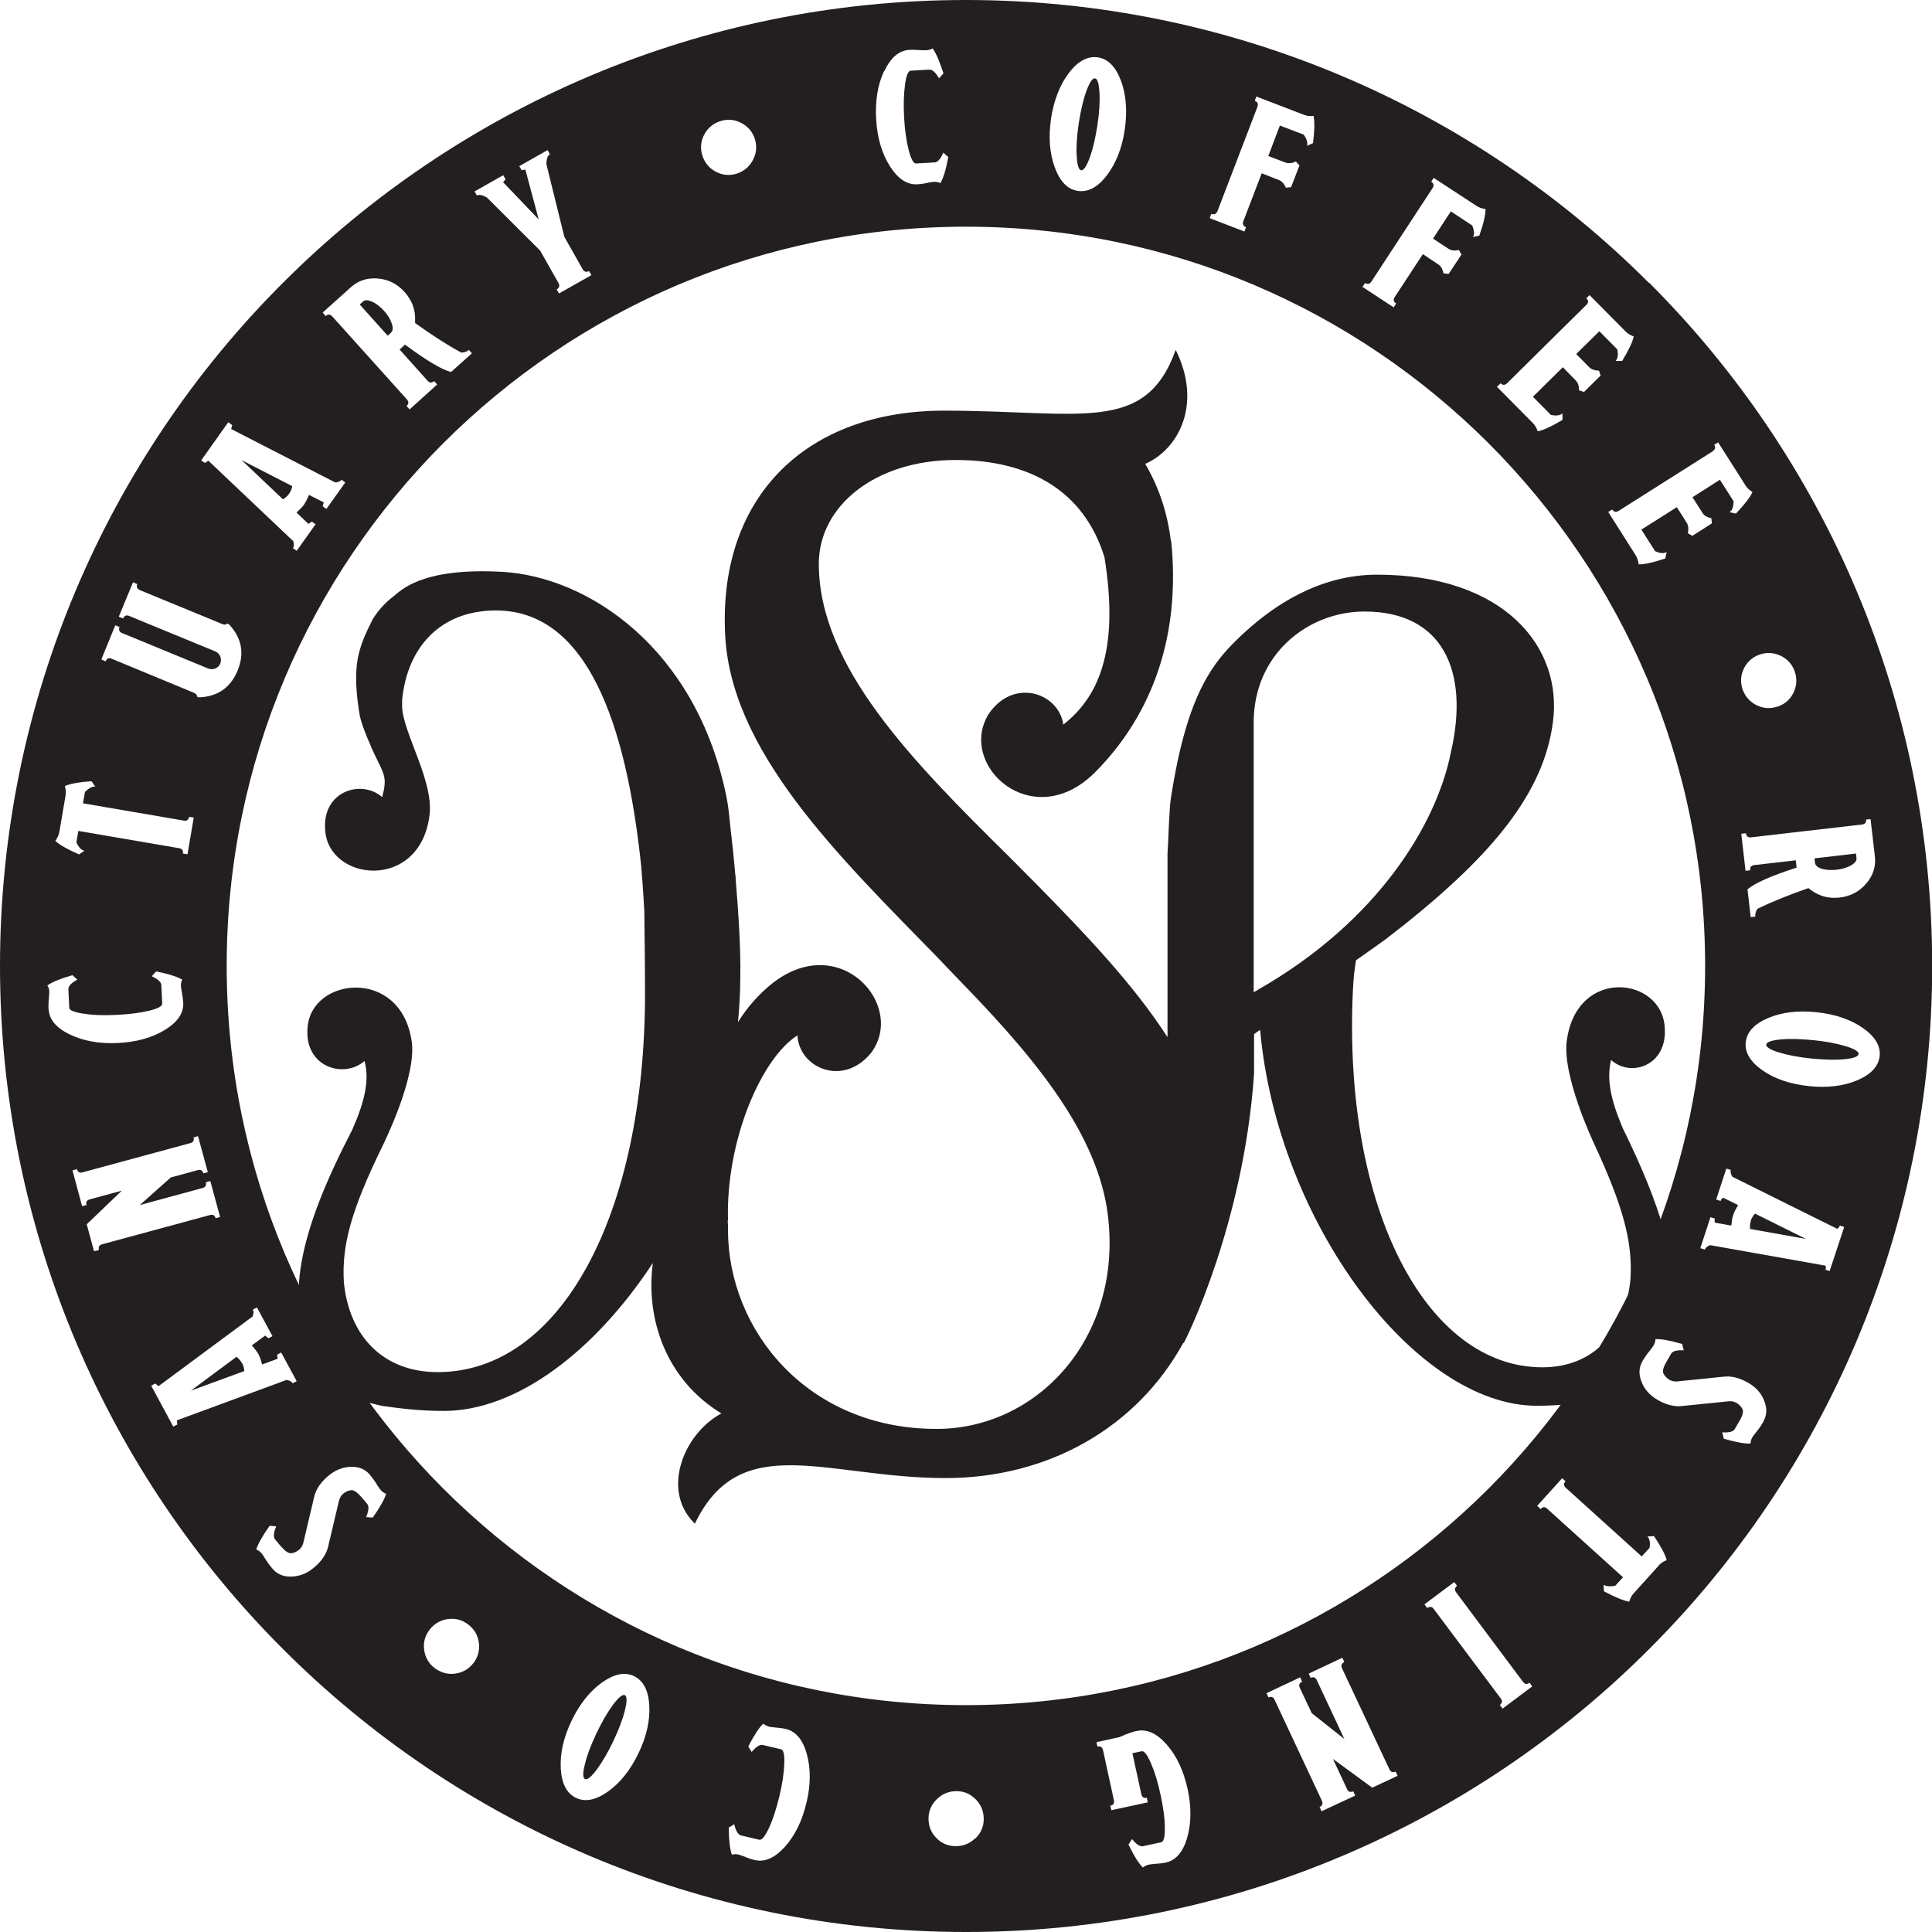
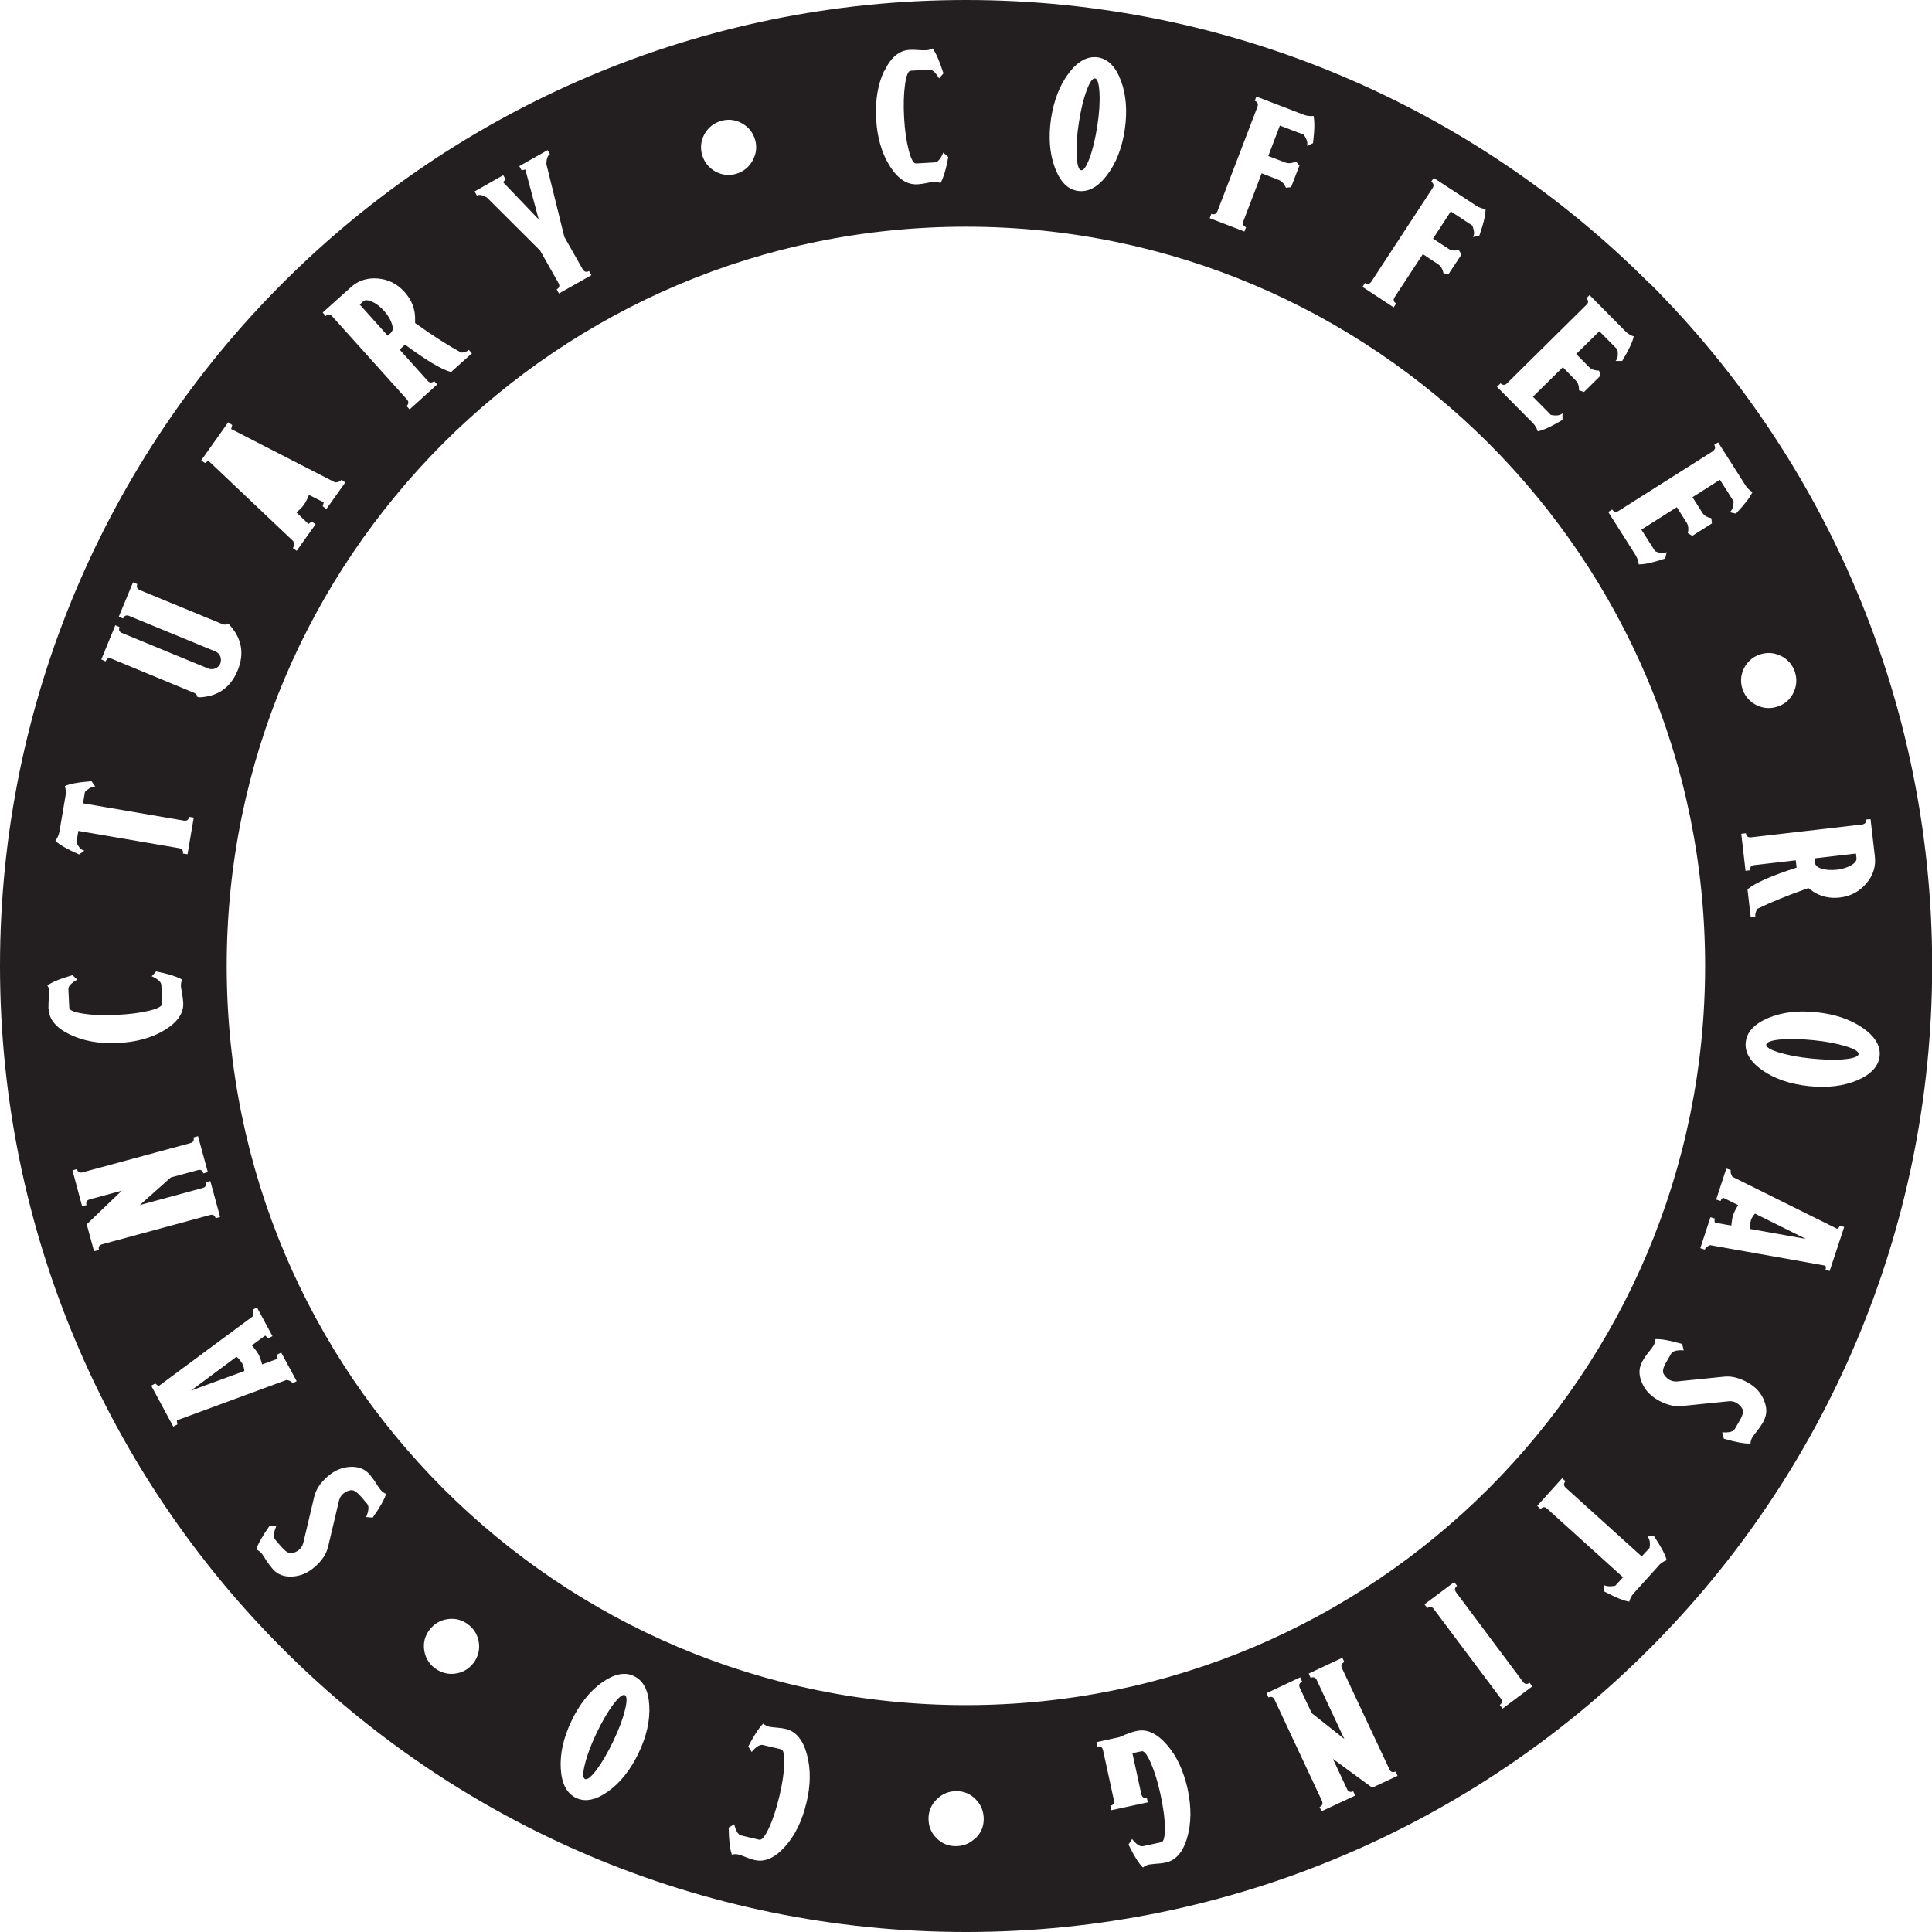
<svg xmlns="http://www.w3.org/2000/svg" viewBox="0 0 108.49 108.49" data-sanitized-data-name="Layer 2" data-name="Layer 2" id="Layer_2">
  <defs>
    <style>
      .cls-1 {
        fill: #231f20;
      }
    </style>
  </defs>
  <g data-sanitized-data-name="Layer 1" data-name="Layer 1" id="Layer_1-2">
    <g>
      <g>
-         <path d="m16.23,27.73c.09-.12.15-.26.18-.43l-2.84-1.46,2.32,2.2c.14-.09.26-.19.34-.31Z" class="cls-1" />
        <path d="m13.58,76.54c-.07-.13-.17-.25-.3-.35l-2.56,1.9,3-1.1c-.01-.17-.06-.32-.13-.45Z" class="cls-1" />
        <path d="m34.43,95.72c-.31.42-.62.95-.93,1.6-.31.65-.53,1.23-.65,1.73-.13.5-.13.79,0,.85.13.06.35-.12.66-.53.31-.42.62-.95.93-1.6.31-.65.53-1.23.65-1.73.13-.5.12-.79,0-.85-.13-.06-.35.12-.66.53Z" class="cls-1" />
        <path d="m21.96,18.67c.11-.1.12-.26.04-.5-.08-.24-.22-.48-.44-.72-.22-.24-.44-.41-.67-.51-.23-.1-.4-.11-.5-.01l-.19.17,1.57,1.75.19-.17Z" class="cls-1" />
        <path d="m60.71,9.56c.14.02.3-.21.48-.7.18-.49.32-1.09.43-1.8.11-.71.15-1.33.12-1.85-.03-.52-.11-.79-.25-.81-.14-.02-.3.21-.48.7-.18.49-.32,1.09-.43,1.8-.11.71-.15,1.33-.12,1.85.03.52.11.79.25.81Z" class="cls-1" />
        <path d="m102.3,48.78c.24.08.52.09.84.06.32-.04.59-.12.81-.25.22-.13.32-.26.3-.41l-.03-.25-2.33.27.03.26c.02.14.15.25.38.33Z" class="cls-1" />
        <path d="m98.32,68.55c-.05.14-.06.3-.05.46l3.14.56-2.86-1.42c-.11.12-.19.26-.24.4Z" class="cls-1" />
        <path d="m103.65,58.75c-.5-.15-1.1-.27-1.82-.34-.72-.07-1.33-.09-1.85-.04-.52.05-.78.15-.8.29-.01.14.23.29.72.44.5.15,1.1.27,1.82.34.72.07,1.33.09,1.85.04.52-.05.78-.15.8-.29.01-.14-.23-.29-.72-.44Z" class="cls-1" />
        <path d="m92.6,15.89C82.8,6.08,69.2,0,54.24,0c-14.96,0-28.56,6.08-38.36,15.89C6.08,25.68,0,39.29,0,54.24c0,14.96,6.08,28.56,15.89,38.36,9.8,9.81,23.4,15.89,38.36,15.89,14.96,0,28.56-6.08,38.36-15.89,9.81-9.8,15.89-23.4,15.89-38.36,0-14.96-6.08-28.56-15.89-38.36Zm12.18,30.13l.26-.02.24,2.07c.07.57-.09,1.09-.48,1.54-.38.45-.88.72-1.49.79-.61.07-1.15-.07-1.63-.43l-.13-.1c-1.17.41-2.12.8-2.86,1.16-.1.15-.14.3-.12.44l-.26.03-.18-1.56c.41-.35,1.33-.76,2.76-1.22l-.02-.15-.03-.26-2.34.27c-.17.02-.24.12-.22.29l-.26.03-.24-2.08.26-.03c.02.17.12.25.29.23l6.23-.72c.17-.02.25-.12.23-.29Zm-4.79-9.2c.38.19.65.48.79.88.14.4.12.79-.06,1.18-.18.38-.47.65-.88.79-.4.14-.8.12-1.18-.06-.39-.19-.65-.48-.8-.88-.14-.4-.12-.8.06-1.18.19-.38.48-.65.88-.79.4-.14.8-.12,1.18.06Zm-3.82-11.48c.15-.1.18-.22.09-.36l.22-.14,1.54,2.42c.09.15.22.27.39.37-.13.29-.44.69-.93,1.21l-.36-.08c.15-.09.22-.3.23-.61l-.77-1.21-1.54.98.56.88c.09.15.26.25.5.3l.03.29-1.1.7-.25-.15c.05-.24.03-.43-.06-.58l-.56-.88-1.99,1.26.77,1.21c.29.13.5.14.65.05l-.08.36c-.68.23-1.18.34-1.49.33-.02-.19-.08-.36-.17-.51l-1.54-2.43.22-.14c.09.14.22.17.36.08l5.29-3.35Zm-11.91-3.82c.12.12.25.12.37,0l4.45-4.4c.13-.12.13-.25,0-.37l.18-.18,2.02,2.04c.12.12.28.22.46.28-.06.31-.28.77-.65,1.38h-.37c.12-.12.16-.34.1-.65l-1.01-1.02-1.3,1.28.73.74c.12.12.31.19.55.19l.09.28-.93.92-.28-.09c0-.25-.06-.43-.18-.55l-.73-.75-1.68,1.66,1.01,1.02c.31.06.52.03.65-.09v.37c-.62.37-1.08.58-1.39.64-.06-.18-.15-.34-.27-.46l-2.02-2.04.19-.18Zm-7.61-5.63c.14.09.27.06.36-.08l3.43-5.24c.1-.15.07-.27-.07-.37l.14-.21,2.4,1.57c.15.1.31.15.51.18,0,.32-.11.81-.35,1.49l-.36.08c.1-.15.08-.36-.04-.65l-1.2-.79-1,1.53.87.57c.15.1.34.12.58.07l.15.25-.72,1.09-.29-.03c-.05-.24-.15-.41-.29-.5l-.87-.58-1.58,2.41c-.1.15-.07.27.08.36l-.14.22-1.75-1.15.14-.22Zm-8.62-3.88c.16.06.27,0,.34-.16l2.24-5.85c.06-.17.01-.28-.15-.34l.09-.24,2.68,1.03c.16.06.34.08.53.06.07.31.06.82-.03,1.53l-.34.15c.06-.16,0-.37-.18-.63l-1.34-.51-.65,1.71.97.37c.16.06.36.04.58-.06l.2.22-.47,1.22-.29.03c-.1-.22-.23-.37-.39-.43l-.97-.38-1.03,2.69c-.06.16-.01.27.15.34l-.09.24-1.95-.75.09-.24Zm-9.01-5.35c.16-1.03.49-1.89,1-2.56.51-.67,1.05-.96,1.63-.88.57.09,1,.52,1.3,1.32.29.79.36,1.7.21,2.74-.15,1.03-.49,1.89-1,2.56-.51.67-1.05.96-1.63.88s-1-.52-1.3-1.32c-.29-.79-.36-1.7-.21-2.74Zm24.57,18.23c7.52,7.53,12.16,17.87,12.16,29.35,0,11.48-4.64,21.82-12.16,29.35-7.53,7.52-17.87,12.16-29.35,12.16-11.48,0-21.82-4.64-29.35-12.16-7.52-7.53-12.16-17.87-12.16-29.35,0-11.48,4.64-21.82,12.16-29.35,7.53-7.52,17.87-12.16,29.35-12.16,11.48,0,21.82,4.64,29.35,12.16ZM49.66,3.99c.36-.76.83-1.16,1.41-1.19.17-.01.4,0,.67.02h.25c.15,0,.28-.04.38-.1.19.25.39.72.61,1.4l-.25.28c-.19-.34-.38-.5-.55-.49l-1.04.06c-.14,0-.25.27-.32.79-.07.52-.09,1.13-.05,1.85.04.72.13,1.33.26,1.83.13.5.27.75.41.74l1.04-.06c.17,0,.34-.19.49-.55l.28.25c-.13.71-.28,1.19-.44,1.46-.11-.05-.24-.07-.39-.07l-.25.04c-.27.06-.49.09-.66.1-.58.03-1.09-.31-1.54-1.02-.45-.71-.71-1.59-.77-2.64-.06-1.04.09-1.95.45-2.71Zm-10.1,3.54c.21-.37.52-.62.93-.74.41-.12.8-.07,1.17.13.37.21.62.51.74.92.12.41.07.8-.14,1.18-.21.38-.52.62-.92.74-.41.12-.8.07-1.17-.13-.37-.21-.62-.52-.74-.93-.12-.41-.07-.8.13-1.17Zm-12.66,3.08l1.14-.65h0s.22-.12.22-.12l.13.23-.14.16,2,2.09-.75-2.8-.21.04-.13-.23,1.59-.9.13.23c-.13.07-.19.25-.2.55l1.01,4.09,1.03,1.82c.09.15.21.18.36.1l.13.23-1.82,1.03-.13-.23c.15-.09.19-.2.1-.36l-1.03-1.82-2.99-2.98c-.24-.14-.43-.18-.56-.11l-.13-.23.23-.13Zm-7.21,5.53c.43-.39.94-.55,1.53-.5.59.05,1.09.3,1.5.76.41.46.61.98.59,1.57v.17c1,.72,1.87,1.27,2.59,1.66.18,0,.32-.06.43-.15l.17.19-1.17,1.05c-.52-.13-1.39-.65-2.59-1.54l-.11.11-.19.17,1.57,1.75c.11.13.24.13.37.02l.17.19-1.55,1.4-.17-.19c.13-.12.13-.24.02-.37l-4.19-4.66c-.12-.13-.24-.14-.37-.02l-.17-.2,1.55-1.39Zm-6.86,7.58l.21.15-.06.22,5.84,3c.18-.01.29-.06.36-.15l.21.15-1.06,1.49-.21-.15.06-.22-.83-.42c-.1.25-.2.43-.28.55-.08.12-.22.26-.42.44l.67.64.19-.13.21.15-1.06,1.49-.21-.15c.06-.09.07-.22.02-.39l-4.77-4.52-.19.13-.21-.15,1.51-2.13Zm-6.36,11.39l.24.1c-.06.16-.01.28.15.34l4.83,1.99c.13.05.26.05.4,0,.13-.06.23-.15.28-.28.05-.13.05-.27,0-.4-.06-.13-.15-.23-.28-.28l-4.83-1.99c-.16-.07-.28-.02-.35.14l-.24-.1.8-1.93.24.1c-.06.16-.01.27.15.34l4.59,1.89c.16.07.26.06.29-.02l.12.05c.72.77.88,1.64.48,2.6-.4.96-1.12,1.46-2.17,1.5l-.12-.05c.03-.08-.03-.15-.19-.22l-4.59-1.9c-.16-.07-.27-.02-.34.15l-.24-.11.79-1.93Zm-3.14,11.63l.35-2.06c.03-.17.02-.35-.04-.54.29-.13.79-.22,1.5-.27l.21.3c-.15-.02-.35.08-.58.3l-.11.64,5.66.97c.17.03.27-.04.3-.21l.26.04-.35,2.06-.26-.04c.03-.17-.04-.27-.21-.3l-5.66-.97-.11.64c.13.29.28.44.45.47l-.3.21c-.66-.29-1.1-.54-1.33-.76.11-.16.19-.32.22-.49Zm-.61,9.9c0-.17,0-.4.03-.67l.02-.25c0-.15-.04-.28-.11-.38.25-.19.72-.38,1.41-.58l.27.25c-.34.19-.51.37-.5.54l.05,1.04c0,.14.27.25.78.33.51.08,1.13.11,1.85.07.72-.03,1.33-.11,1.84-.23.51-.12.75-.26.75-.4l-.05-1.04c0-.17-.19-.34-.54-.5l.25-.27c.7.14,1.19.3,1.46.46-.05.11-.08.24-.07.39l.04.25c.05.27.08.49.09.66.03.58-.32,1.09-1.04,1.53-.72.44-1.6.68-2.65.73-1.04.05-1.94-.12-2.7-.49-.76-.37-1.15-.85-1.17-1.43Zm2.81,13.56l-.25.06-.41-1.51,1.97-1.89-1.8.49c-.17.05-.23.15-.18.32l-.25.06-.54-2.01.25-.07c.05.17.15.23.32.18l6.05-1.64c.16-.04.22-.15.18-.32l.25-.07.55,2.02-.25.07c-.05-.17-.16-.23-.32-.18l-1.51.41-1.74,1.55,3.53-.96c.16-.04.22-.15.18-.32l.25-.07.55,2.02-.25.07c-.05-.17-.16-.23-.32-.18l-6.05,1.64c-.17.05-.23.15-.18.32Zm4.2,9.91l-1.24-2.3.23-.12.18.15,5.28-3.91c.07-.16.07-.29.02-.39l.23-.12.87,1.61-.23.12-.18-.15-.75.55c.18.2.3.37.37.49.07.13.14.32.21.58l.87-.32-.03-.23.23-.12.87,1.61-.23.12c-.05-.1-.16-.16-.34-.19l-6.16,2.27.03.23-.23.12Zm11.2,5.11l-.37-.03c.15-.36.17-.6.06-.74l-.34-.4c-.23-.26-.42-.39-.57-.37-.15.02-.3.08-.44.2-.14.12-.22.28-.26.5l-.57,2.41c-.09.44-.35.85-.79,1.22-.38.33-.8.5-1.26.52-.45.02-.81-.12-1.07-.42-.17-.2-.33-.41-.47-.65l-.14-.21c-.1-.12-.21-.2-.32-.24.09-.3.34-.75.75-1.33l.37.03c-.15.36-.17.6-.06.74l.34.4c.23.26.42.39.57.37.15-.02.3-.08.44-.2.14-.12.22-.28.26-.5l.57-2.41c.09-.44.35-.85.79-1.22.38-.33.8-.5,1.26-.52.45-.02.81.12,1.07.42.17.2.32.41.46.65l.15.21c.1.12.21.19.32.24-.09.3-.34.75-.75,1.33Zm5.66,8.16c-.26.34-.6.54-1.02.6-.42.06-.8-.05-1.15-.3-.34-.26-.54-.6-.6-1.02-.06-.42.04-.8.3-1.14.26-.34.6-.54,1.02-.6.43-.06.81.04,1.15.3.34.26.54.6.6,1.02.06.42-.05.8-.3,1.15Zm9.27,5.06c-.45.94-1.02,1.66-1.7,2.15-.69.49-1.29.62-1.81.37-.52-.25-.81-.79-.86-1.64-.05-.84.15-1.74.6-2.68.45-.94,1.02-1.66,1.7-2.15.69-.49,1.29-.62,1.81-.37.52.25.81.79.86,1.64.05.84-.15,1.74-.6,2.68Zm9.42,2.81c-.24,1.02-.65,1.84-1.21,2.46-.57.63-1.13.87-1.69.74-.17-.04-.38-.11-.64-.22l-.24-.08c-.15-.04-.28-.04-.4,0-.11-.29-.17-.8-.18-1.52l.31-.19c.09.38.22.59.39.63l1.02.24c.14.03.32-.19.54-.66.22-.47.41-1.06.58-1.76.17-.7.26-1.31.28-1.83.02-.52-.04-.8-.18-.83l-1.02-.24c-.17-.04-.38.09-.63.39l-.19-.31c.33-.64.61-1.06.84-1.28.09.08.21.14.36.18l.25.03c.27.02.5.05.66.09.56.13.96.61,1.18,1.42.22.81.22,1.73-.03,2.75Zm9.48,1.98c-.31.3-.67.44-1.1.44-.42,0-.79-.16-1.08-.46-.3-.3-.44-.67-.44-1.09,0-.42.16-.79.47-1.09.31-.3.67-.45,1.1-.45.43,0,.79.16,1.09.47.3.31.44.67.44,1.1,0,.43-.16.79-.47,1.09Zm11.91-.04c-.24.81-.64,1.28-1.21,1.4-.17.04-.39.06-.67.08l-.25.03c-.15.03-.27.09-.36.17-.23-.22-.5-.65-.81-1.29l.2-.31c.24.3.45.44.62.4l1.02-.22c.14-.03.21-.31.2-.83,0-.52-.09-1.13-.24-1.84-.15-.7-.33-1.29-.54-1.77-.21-.48-.38-.7-.52-.67l-.52.11.5,2.3c.04.17.14.24.31.2l.05.26-2.04.44-.06-.25c.17-.04.24-.14.2-.31l-.61-2.81c-.04-.17-.14-.24-.31-.2l-.06-.25,1.28-.28c.15-.06.27-.11.35-.15.26-.1.47-.17.64-.2.56-.12,1.12.13,1.68.77.56.64.94,1.46,1.17,2.49.22,1.02.21,1.94-.03,2.75Zm10.38-2.81l-2.2-1.61.79,1.69c.07.16.19.2.35.13l.11.24-1.89.88-.11-.24c.16-.07.2-.19.13-.35l-2.66-5.68c-.07-.15-.19-.19-.34-.12l-.11-.24,1.89-.89.11.24c-.16.08-.2.19-.13.35l.67,1.42,1.83,1.45-1.55-3.31c-.07-.15-.19-.19-.34-.12l-.11-.24,1.89-.89.11.24c-.16.08-.2.19-.13.35l2.66,5.67c.07.16.19.2.35.13l.11.24-1.41.66Zm7.33-4.43l-.16-.21c.14-.1.16-.23.05-.37l-3.76-5.02c-.1-.14-.22-.15-.36-.05l-.16-.21,1.67-1.25.16.21c-.14.11-.15.23-.05.37l3.75,5.02c.1.14.23.16.37.05l.15.21-1.67,1.25Zm8.76-8.03l-1.4,1.55c-.12.13-.2.29-.25.47-.31-.05-.78-.24-1.42-.58l-.02-.37c.12.09.34.11.65.06l.44-.48-4.26-3.85c-.13-.12-.25-.11-.37.02l-.19-.18,1.4-1.55.19.17c-.12.13-.11.25.02.37l4.26,3.85.44-.48c.05-.31,0-.52-.12-.64l.37-.02c.4.6.64,1.05.71,1.35-.18.07-.33.17-.45.3Zm5.89-8.1c-.13.23-.28.44-.46.66l-.15.2c-.08.13-.12.26-.12.38-.31.02-.81-.07-1.5-.27l-.09-.36c.39.03.63-.04.71-.19l.26-.45c.18-.3.23-.52.17-.66-.07-.14-.18-.25-.33-.35-.16-.09-.34-.12-.56-.08l-2.47.25c-.45.06-.92-.06-1.41-.34-.44-.26-.74-.59-.9-1.02-.17-.42-.15-.8.05-1.15.13-.23.28-.44.46-.65l.15-.21c.08-.13.12-.26.12-.38.31-.02.81.07,1.5.27l.09.36c-.39-.03-.63.04-.71.19l-.26.45c-.18.3-.23.52-.17.66.07.14.18.25.33.35.16.09.34.12.56.08l2.46-.25c.45-.06.92.06,1.41.34.44.25.74.59.9,1.02.17.42.15.8-.05,1.15Zm3.73-8.44l-.25-.08c.03-.09.03-.17-.01-.23l-6.47-1.15c-.16.06-.26.15-.3.25l-.25-.08.57-1.74.25.08c-.03.09-.03.17.01.23l.91.16c.03-.27.06-.47.11-.6.04-.14.14-.32.27-.55l-.83-.41c-.07.03-.12.08-.15.18l-.25-.08.57-1.74.25.08c-.03.1,0,.23.09.38l5.88,2.92c.07-.03.12-.08.15-.18l.25.08-.82,2.48Zm1.54-10.72c-.78.33-1.69.44-2.72.33-1.04-.11-1.91-.4-2.6-.88-.69-.48-1.01-1.01-.95-1.58.06-.58.48-1.03,1.25-1.36.78-.33,1.69-.44,2.72-.33,1.04.11,1.91.4,2.6.88.69.48,1.01,1.01.95,1.58-.06.57-.48,1.03-1.25,1.36Z" class="cls-1" />
      </g>
-       <path d="m91.07,77.73c.04-.24.1-.48.16-.71.06-.23.14-.47.23-.69.09-.23.19-.45.3-.66.11-.21.24-.41.38-.6.14-.19.29-.37.46-.53.17-.16.35-.3.55-.42.2-.12.41-.22.63-.3.03,0,.06-.01.09-.02.4-2.86-.62-6.12-2.75-10.46h0c-.66-1.55-.92-2.75-.65-3.82,1.1,1.01,3.19.32,3.01-1.84-.17-2.82-4.9-3.39-5.49.7-.32,1.95,1.51,5.81,1.51,5.81,1.66,3.58,2.18,5.55,2.06,7.61-.27,2.93-2.02,4.98-4.95,4.98-6.49,0-11.21-8.87-10.64-21.14.03-.74.1-1.3.18-1.72.75-.53,1.45-1.02,1.61-1.14l1.13-.88c4.85-3.88,7.79-7.34,8.31-11.33.58-4.26-2.77-8.3-9.87-8.3-3.34,0-5.89,1.84-7.35,3.16-1.83,1.65-3.3,3.39-4.23,9.39-.1.61-.15,2.64-.19,3.1v10.32c-1.89-2.93-4.55-5.73-7.28-8.51,0,0,0,0,0,0l-1.63-1.64s0,0,0,0c-5.4-5.33-10.67-10.67-10.67-16.43,0-3.27,3.2-5.83,7.68-5.83,4.18,0,7.22,1.76,8.36,5.46.88,5.43-.45,7.94-2.31,9.4-.26-1.8-2.82-2.66-4.21-.57-1.73,2.87,2.46,6.7,5.94,3.3,2.43-2.42,4.97-6.57,4.33-13.03h-.02c-.18-1.5-.63-2.96-1.44-4.34,1.92-.85,3.2-3.41,1.71-6.4-1.71,4.76-5.33,3.41-13.01,3.41s-12.59,4.76-12.3,12.37c.21,6.68,6.33,12.59,11.95,18.35,0,0,1.63,1.71,1.64,1.71,4.12,4.27,7.61,8.6,7.96,13.23.57,6.61-4.12,11.52-9.67,11.52-7.26,0-11.71-5.56-11.71-11.17.01-.18,0-.36-.02-.53h.02c-.13-4.51,1.88-9.12,3.9-10.4.08,1.81,2.54,2.93,4.13.99,2.01-2.68-1.77-6.92-5.58-3.88-.75.61-1.37,1.31-1.89,2.15.08-.84.13-1.68.13-2.52,0-.23,0-.11,0-.1.03-1.35-.09-3.41-.26-5.41,0-.23,0-.33-.01-.13-.09-1.06-.2-2.1-.31-3.01-.05-.58-.12-1.1-.19-1.45-1.69-8.37-7.76-12.4-12.61-12.67-4.58-.25-5.7,1.08-6.11,1.39-.44.33-.83.76-1.15,1.27-.79,1.56-1.07,2.42-.87,4.4.01.12.03.26.05.39.02.13.03.26.05.4h.01c.01.09.02.17.04.26.1.54.7,1.9.85,2.2.53,1.09.69,1.26.4,2.34-1.17-1.02-3.39-.33-3.2,1.86.18,2.86,5.22,3.43,5.84-.71.34-1.93-1.44-4.66-1.52-6.2,0-.13,0-.26,0-.39.28-2.97,2.15-5.04,5.27-5.04,5.57,0,7.44,7.54,8.16,14.4.1,1.2.17,2.47.17,2.47,0,.28.04,2.88.04,4.63,0,12.42-4.73,21.27-11.64,21.27-3.11,0-4.98-2.07-5.27-5.04-.13-2.09.42-4.08,2.19-7.7,0,0,1.95-3.91,1.61-5.88-.63-4.13-5.66-3.56-5.84-.71-.19,2.19,2.02,2.88,3.2,1.86.29,1.08,0,2.3-.69,3.86h0c-2.96,5.72-3.9,9.6-2.12,13.12.32.51.71.94,1.15,1.27.41.31.86.55,1.3.73.46.18.93.3,1.37.39.92.13,2.03.28,3.44.28,4.09,0,8.48-3.35,11.74-8.31-.42,3.13.74,6.56,3.85,8.45-2.13,1.14-3.41,4.34-1.49,6.19,2.56-5.33,7.4-2.56,14.08-2.56,5.78,0,10.75-2.85,13.35-7.6,0,0,.01.01.02.02.16-.27,3.37-6.73,3.95-15.12v-2.23l.34-.24c.96,10.77,8.71,21.11,15.54,21.11,1.32,0,2.37-.15,3.23-.27.42-.08.85-.2,1.29-.38.07-.03.14-.07.21-.1.02-.15.04-.3.06-.44Zm-20.41-22.16s0,0,0,0c-.09.05-.17.1-.26.15v-15.16c0-3.78,3-6.22,6.23-6.22,4.39,0,5.89,3.35,4.85,7.87-.8,4.09-4.13,9.53-10.81,13.35Z" class="cls-1" />
    </g>
  </g>
</svg>